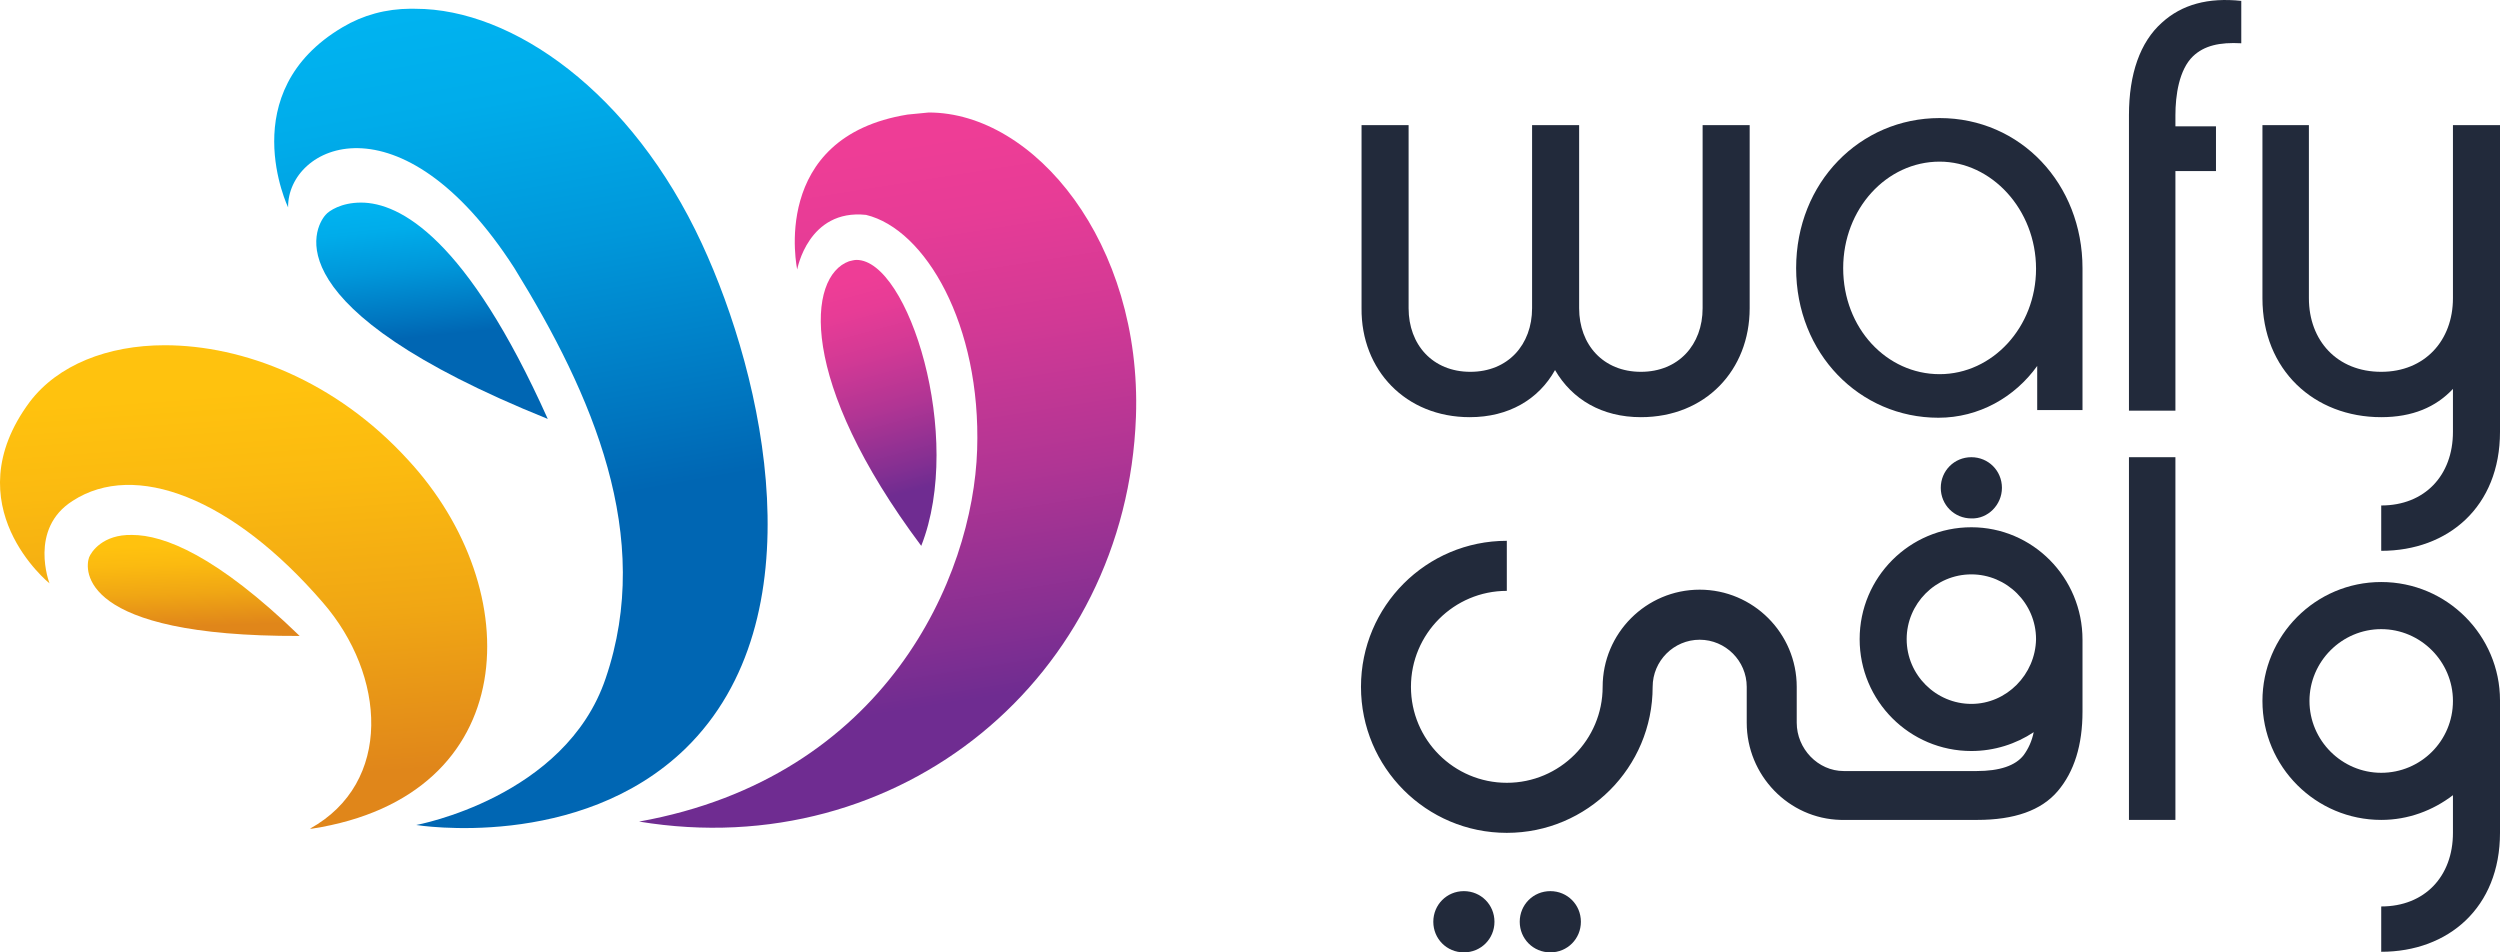
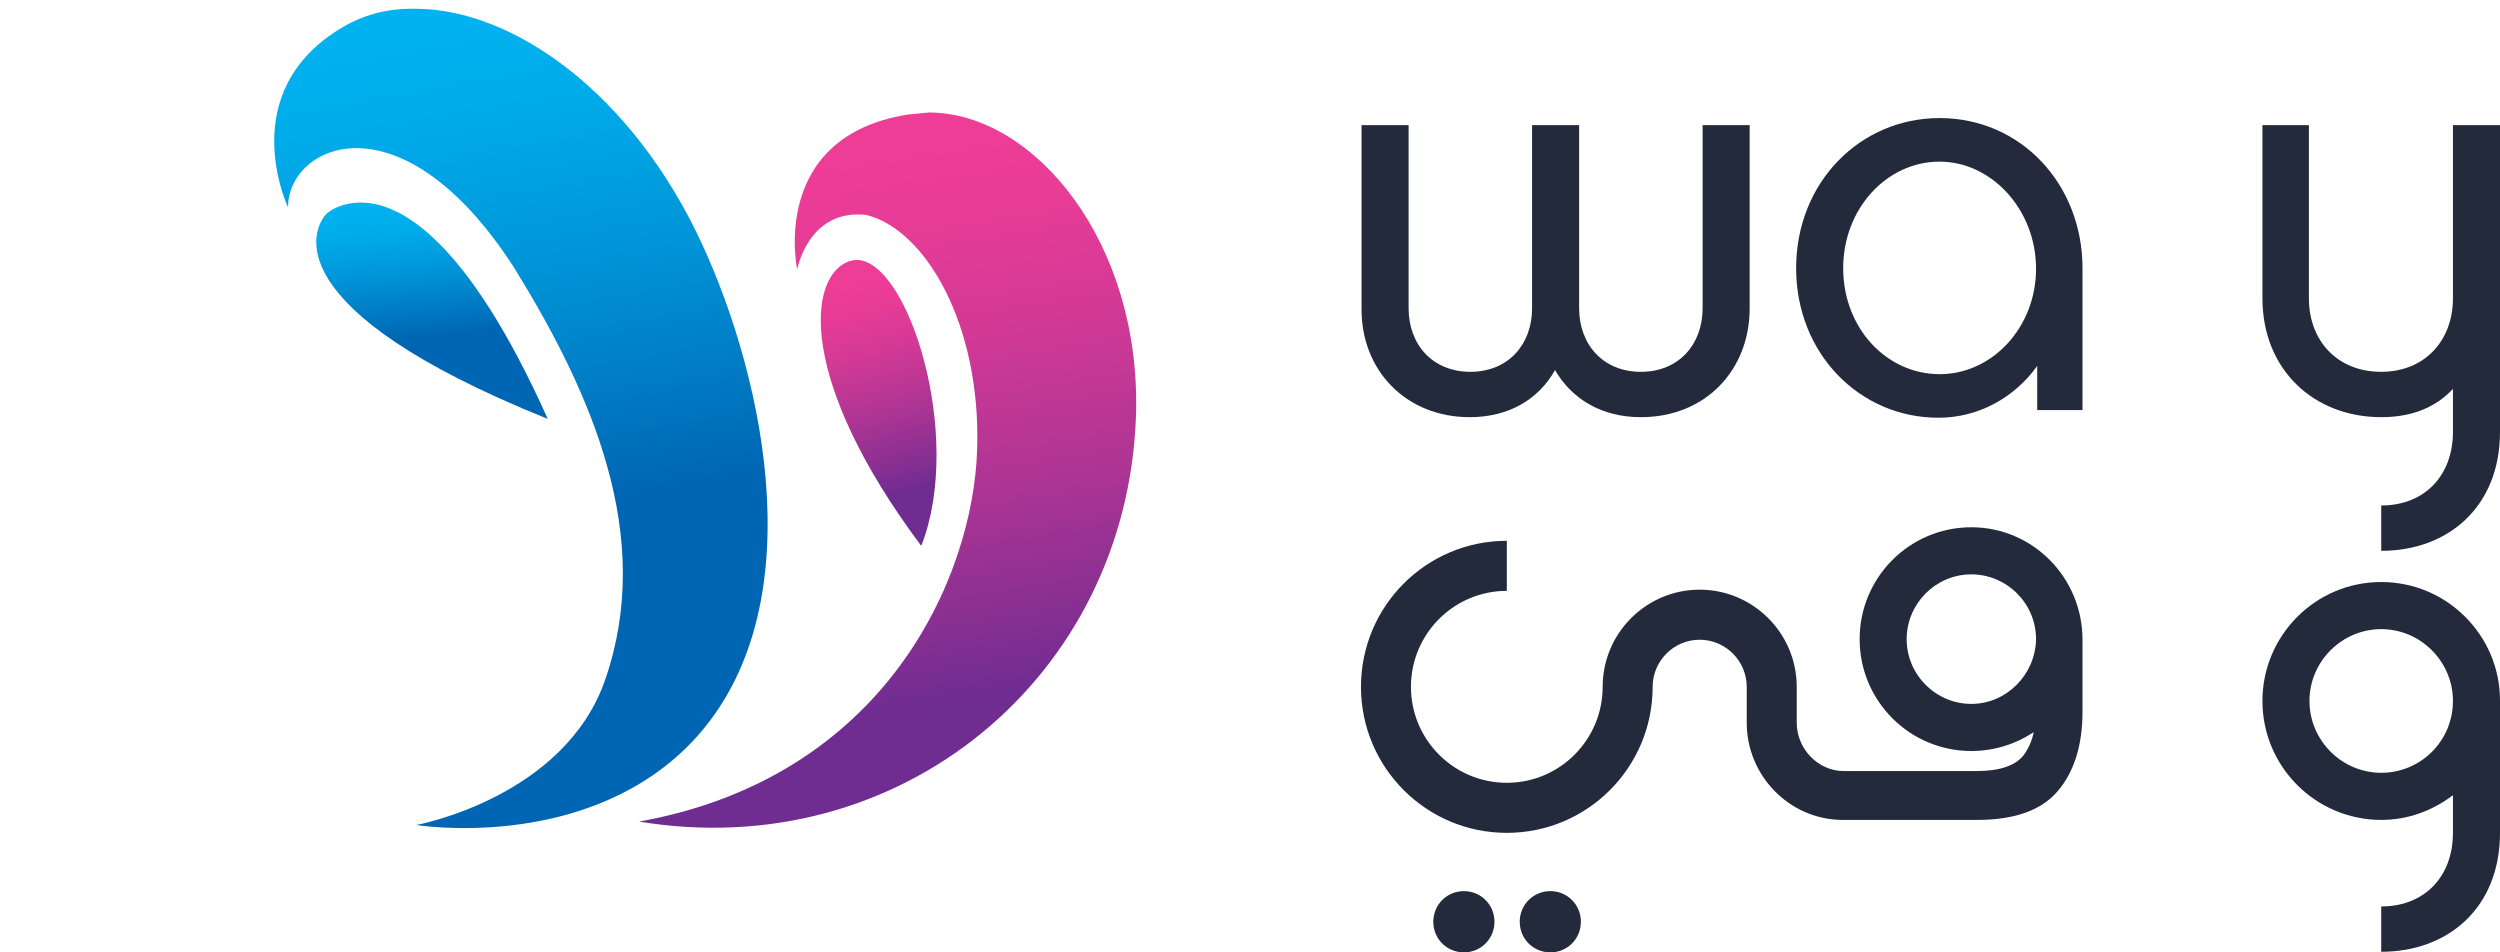
<svg xmlns="http://www.w3.org/2000/svg" width="84" height="32" viewBox="0 0 84 32" fill="none">
-   <path d="M10.479 27.844H10.414C13.205 26.3 12.971 22.691 10.848 20.245C7.802 16.713 4.527 15.475 2.443 16.828C0.954 17.768 1.664 19.602 1.664 19.602C1.664 19.602 -1.588 16.988 1 13.503C1.939 12.265 3.611 11.6 5.534 11.6C8.168 11.6 11.283 12.792 13.71 15.452C17.747 19.813 17.582 26.744 10.479 27.844Z" fill="url(#paint0_linear_3559_3272)" />
  <path d="M30.496 3.849C30.725 3.826 30.954 3.803 31.206 3.78C34.756 3.78 38.374 8.16 38.168 14.007C37.848 22.767 30.222 29.05 21.473 27.605C29.764 26.115 32.695 19.396 32.832 15.108C32.97 10.912 31.092 7.701 29.099 7.22C27.153 7.014 26.786 9.054 26.786 9.054C26.786 9.054 25.825 4.606 30.496 3.849Z" fill="url(#paint1_linear_3559_3272)" />
-   <path d="M2.992 18.731C2.855 19.121 2.626 21.391 10.069 21.368C7.275 18.662 5.511 17.974 4.435 17.974C3.45 17.952 3.061 18.548 2.992 18.731Z" fill="url(#paint2_linear_3559_3272)" />
  <path d="M10.939 7.22C10.55 7.656 9.13 10.338 18.405 14.076C15.68 8 13.435 6.807 12.13 6.807C11.466 6.807 11.054 7.082 10.939 7.22Z" fill="url(#paint3_linear_3559_3272)" />
  <path d="M13.795 0.293H13.863C13.896 0.293 13.929 0.294 13.962 0.295C17.214 0.295 21.222 3.092 23.581 8.183C25.687 12.723 27.497 20.795 23.031 25.152C19.458 28.614 13.985 27.72 13.985 27.72C13.985 27.72 19 26.803 20.351 22.79C21.977 18.02 19.916 13.274 17.283 9.008C13.458 3.069 9.657 4.881 9.68 6.968C9.68 6.968 7.825 3.092 11.512 0.914C12.198 0.506 12.966 0.298 13.795 0.293V0.293Z" fill="url(#paint4_linear_3559_3272)" />
  <path d="M28.527 8.779C27.13 9.284 26.787 12.769 30.954 18.341C32.397 14.672 30.519 8.733 28.779 8.733C28.71 8.733 28.619 8.756 28.527 8.779Z" fill="url(#paint5_linear_3559_3272)" />
-   <path d="M67.265 16.391C67.265 15.817 66.81 15.362 66.237 15.362C65.665 15.362 65.21 15.817 65.21 16.391C65.21 16.964 65.665 17.419 66.237 17.419C66.791 17.439 67.265 16.964 67.265 16.391Z" fill="#222A3B" />
  <path d="M52.091 29.942C51.518 29.942 51.063 30.398 51.063 30.971C51.063 31.545 51.518 32 52.091 32C52.664 32 53.118 31.545 53.118 30.971C53.118 30.398 52.664 29.942 52.091 29.942Z" fill="#222A3B" />
  <path d="M49.186 29.942C48.613 29.942 48.159 30.398 48.159 30.971C48.159 31.545 48.613 32 49.186 32C49.759 32 50.214 31.545 50.214 30.971C50.214 30.398 49.759 29.942 49.186 29.942Z" fill="#222A3B" />
  <path d="M49.384 14.017C50.688 14.017 51.696 13.423 52.249 12.434C52.822 13.423 53.83 14.017 55.134 14.017C57.307 14.017 58.789 12.434 58.789 10.357V4.204H57.208V10.357C57.208 11.583 56.398 12.493 55.134 12.493C53.869 12.493 53.059 11.583 53.059 10.357V4.204H51.478V10.357C51.478 11.583 50.668 12.493 49.404 12.493C48.139 12.493 47.329 11.583 47.329 10.357V4.204H45.748V10.357C45.729 12.434 47.23 14.017 49.384 14.017Z" fill="#222A3B" />
  <path fill-rule="evenodd" clip-rule="evenodd" d="M60.35 9.011C60.35 6.123 62.503 3.967 65.171 3.967C67.897 3.967 69.972 6.182 69.972 9.011V13.779H68.45V12.296C67.7 13.344 66.494 14.036 65.131 14.036C62.483 14.036 60.35 11.88 60.35 9.011ZM61.931 9.011C61.931 11.029 63.393 12.572 65.171 12.572C66.949 12.572 68.411 10.99 68.411 9.031C68.411 7.033 66.909 5.431 65.171 5.431C63.393 5.431 61.931 7.013 61.931 9.011Z" fill="#222A3B" />
-   <path d="M72.639 0.762C71.908 1.414 71.533 2.483 71.533 3.868V13.799H73.094V5.747H74.457V4.244H73.094V3.868C73.094 3.215 73.212 2.344 73.686 1.889C74.062 1.533 74.576 1.414 75.307 1.454V0.03C74.2 -0.089 73.311 0.148 72.639 0.762Z" fill="#222A3B" />
  <path d="M82.419 4.204V10.02C82.419 11.445 81.471 12.493 80.009 12.493C78.527 12.493 77.579 11.445 77.579 10.02V4.204H76.018V10.02C76.018 12.434 77.756 14.017 80.009 14.017C81.056 14.017 81.846 13.68 82.419 13.067V14.511C82.419 15.975 81.471 16.984 80.009 16.984V18.508C82.261 18.508 84 17.024 84 14.511V4.204H82.419Z" fill="#222A3B" />
-   <rect x="71.533" y="15.362" width="1.561" height="12.187" fill="#222A3B" />
  <path fill-rule="evenodd" clip-rule="evenodd" d="M62.484 21.475C62.484 19.398 64.163 17.716 66.238 17.716C68.292 17.716 69.972 19.398 69.972 21.495V21.594V23.909C69.972 25.036 69.695 25.926 69.142 26.579C68.589 27.232 67.68 27.549 66.435 27.549H62.069H61.851C60.093 27.509 58.69 26.045 58.69 24.284V23.078C58.69 22.207 57.979 21.495 57.109 21.495C56.24 21.495 55.529 22.207 55.529 23.078C55.529 25.788 53.336 27.984 50.629 27.984C47.922 27.984 45.729 25.788 45.729 23.078C45.729 20.367 47.922 18.171 50.629 18.171V19.853C48.851 19.853 47.408 21.297 47.408 23.078C47.408 24.858 48.851 26.302 50.629 26.302C52.407 26.302 53.849 24.858 53.849 23.078C53.849 21.277 55.311 19.813 57.109 19.813C58.907 19.813 60.37 21.277 60.37 23.078V24.284C60.37 25.155 61.081 25.907 61.95 25.907H62.069H66.415C67.186 25.907 67.719 25.729 67.996 25.372C68.154 25.155 68.273 24.898 68.332 24.601C67.739 24.997 67.008 25.234 66.238 25.234C64.163 25.234 62.484 23.552 62.484 21.475ZM64.064 21.475C64.064 22.682 65.052 23.651 66.238 23.651C67.423 23.651 68.391 22.662 68.411 21.475C68.411 20.268 67.423 19.299 66.238 19.299C65.032 19.299 64.064 20.288 64.064 21.475Z" fill="#222A3B" />
  <path fill-rule="evenodd" clip-rule="evenodd" d="M76.018 23.552C76.018 21.356 77.796 19.556 80.009 19.556C82.222 19.556 84 21.356 84 23.533V27.984C84 30.497 82.261 31.98 80.009 31.98V30.457C81.471 30.457 82.419 29.448 82.419 27.984V26.718C81.747 27.232 80.918 27.549 80.009 27.549C77.816 27.549 76.018 25.768 76.018 23.552ZM77.598 23.552C77.598 24.878 78.685 25.966 80.009 25.966C81.333 25.966 82.419 24.898 82.419 23.552C82.419 22.227 81.333 21.139 80.009 21.139C78.685 21.139 77.598 22.227 77.598 23.552Z" fill="#222A3B" />
  <defs>
    <linearGradient id="paint0_linear_3559_3272" x1="1.095" y1="13.621" x2="2.045" y2="26.732" gradientUnits="userSpaceOnUse">
      <stop stop-color="#FFC20E" />
      <stop offset="0.236" stop-color="#FBBA10" />
      <stop offset="0.594" stop-color="#F0A614" />
      <stop offset="1" stop-color="#E0861A" />
    </linearGradient>
    <linearGradient id="paint1_linear_3559_3272" x1="22.448" y1="6.07" x2="25.399" y2="24.664" gradientUnits="userSpaceOnUse">
      <stop stop-color="#EE3D96" />
      <stop offset="0.14" stop-color="#E73C96" />
      <stop offset="0.35" stop-color="#D23995" />
      <stop offset="0.604" stop-color="#B13594" />
      <stop offset="0.89" stop-color="#832F92" />
      <stop offset="1" stop-color="#6F2C91" />
    </linearGradient>
    <linearGradient id="paint2_linear_3559_3272" x1="3.427" y1="18.396" x2="3.522" y2="21.147" gradientUnits="userSpaceOnUse">
      <stop stop-color="#FFC20E" />
      <stop offset="0.236" stop-color="#FBBA10" />
      <stop offset="0.594" stop-color="#F0A614" />
      <stop offset="1" stop-color="#E0861A" />
    </linearGradient>
    <linearGradient id="paint3_linear_3559_3272" x1="11.656" y1="6.965" x2="12.114" y2="11.521" gradientUnits="userSpaceOnUse">
      <stop stop-color="#00B3F0" />
      <stop offset="0.199" stop-color="#00ACEA" />
      <stop offset="0.497" stop-color="#0097DA" />
      <stop offset="0.857" stop-color="#0075BF" />
      <stop offset="1" stop-color="#0066B3" />
    </linearGradient>
    <linearGradient id="paint4_linear_3559_3272" x1="11.407" y1="0.892" x2="14.422" y2="17.782" gradientUnits="userSpaceOnUse">
      <stop stop-color="#00B3F0" />
      <stop offset="0.199" stop-color="#00ACEA" />
      <stop offset="0.497" stop-color="#0097DA" />
      <stop offset="0.857" stop-color="#0075BF" />
      <stop offset="1" stop-color="#0066B3" />
    </linearGradient>
    <linearGradient id="paint5_linear_3559_3272" x1="27.805" y1="9.649" x2="29.737" y2="16.743" gradientUnits="userSpaceOnUse">
      <stop stop-color="#EE3D96" />
      <stop offset="0.14" stop-color="#E73C96" />
      <stop offset="0.35" stop-color="#D23995" />
      <stop offset="0.604" stop-color="#B13594" />
      <stop offset="0.89" stop-color="#832F92" />
      <stop offset="1" stop-color="#6F2C91" />
    </linearGradient>
  </defs>
</svg>